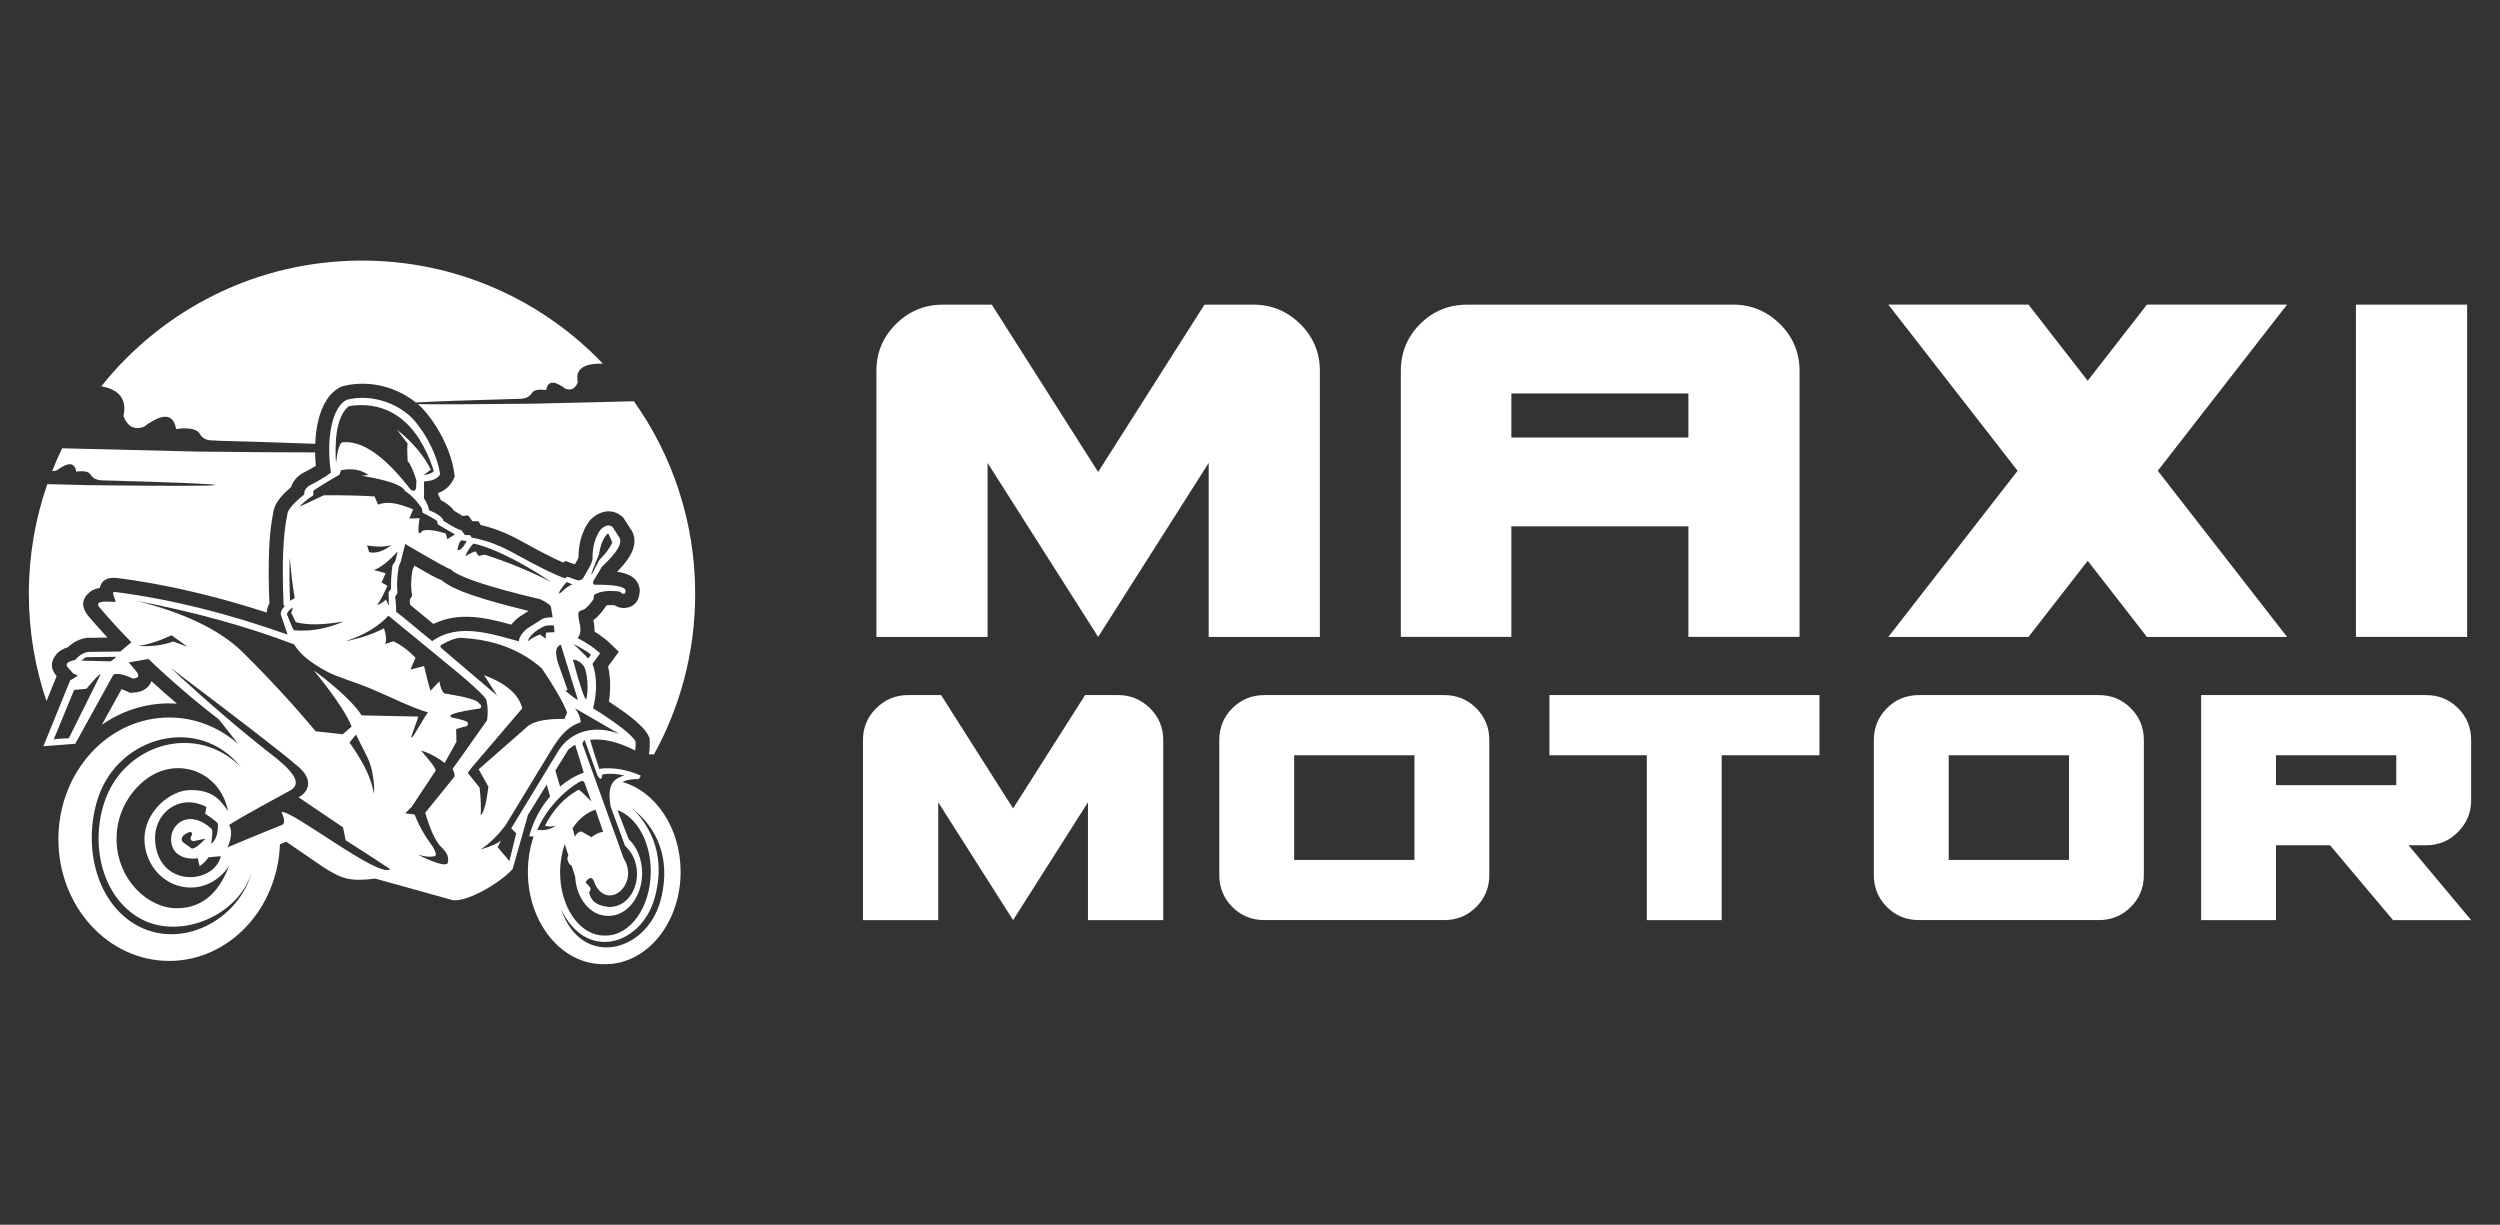
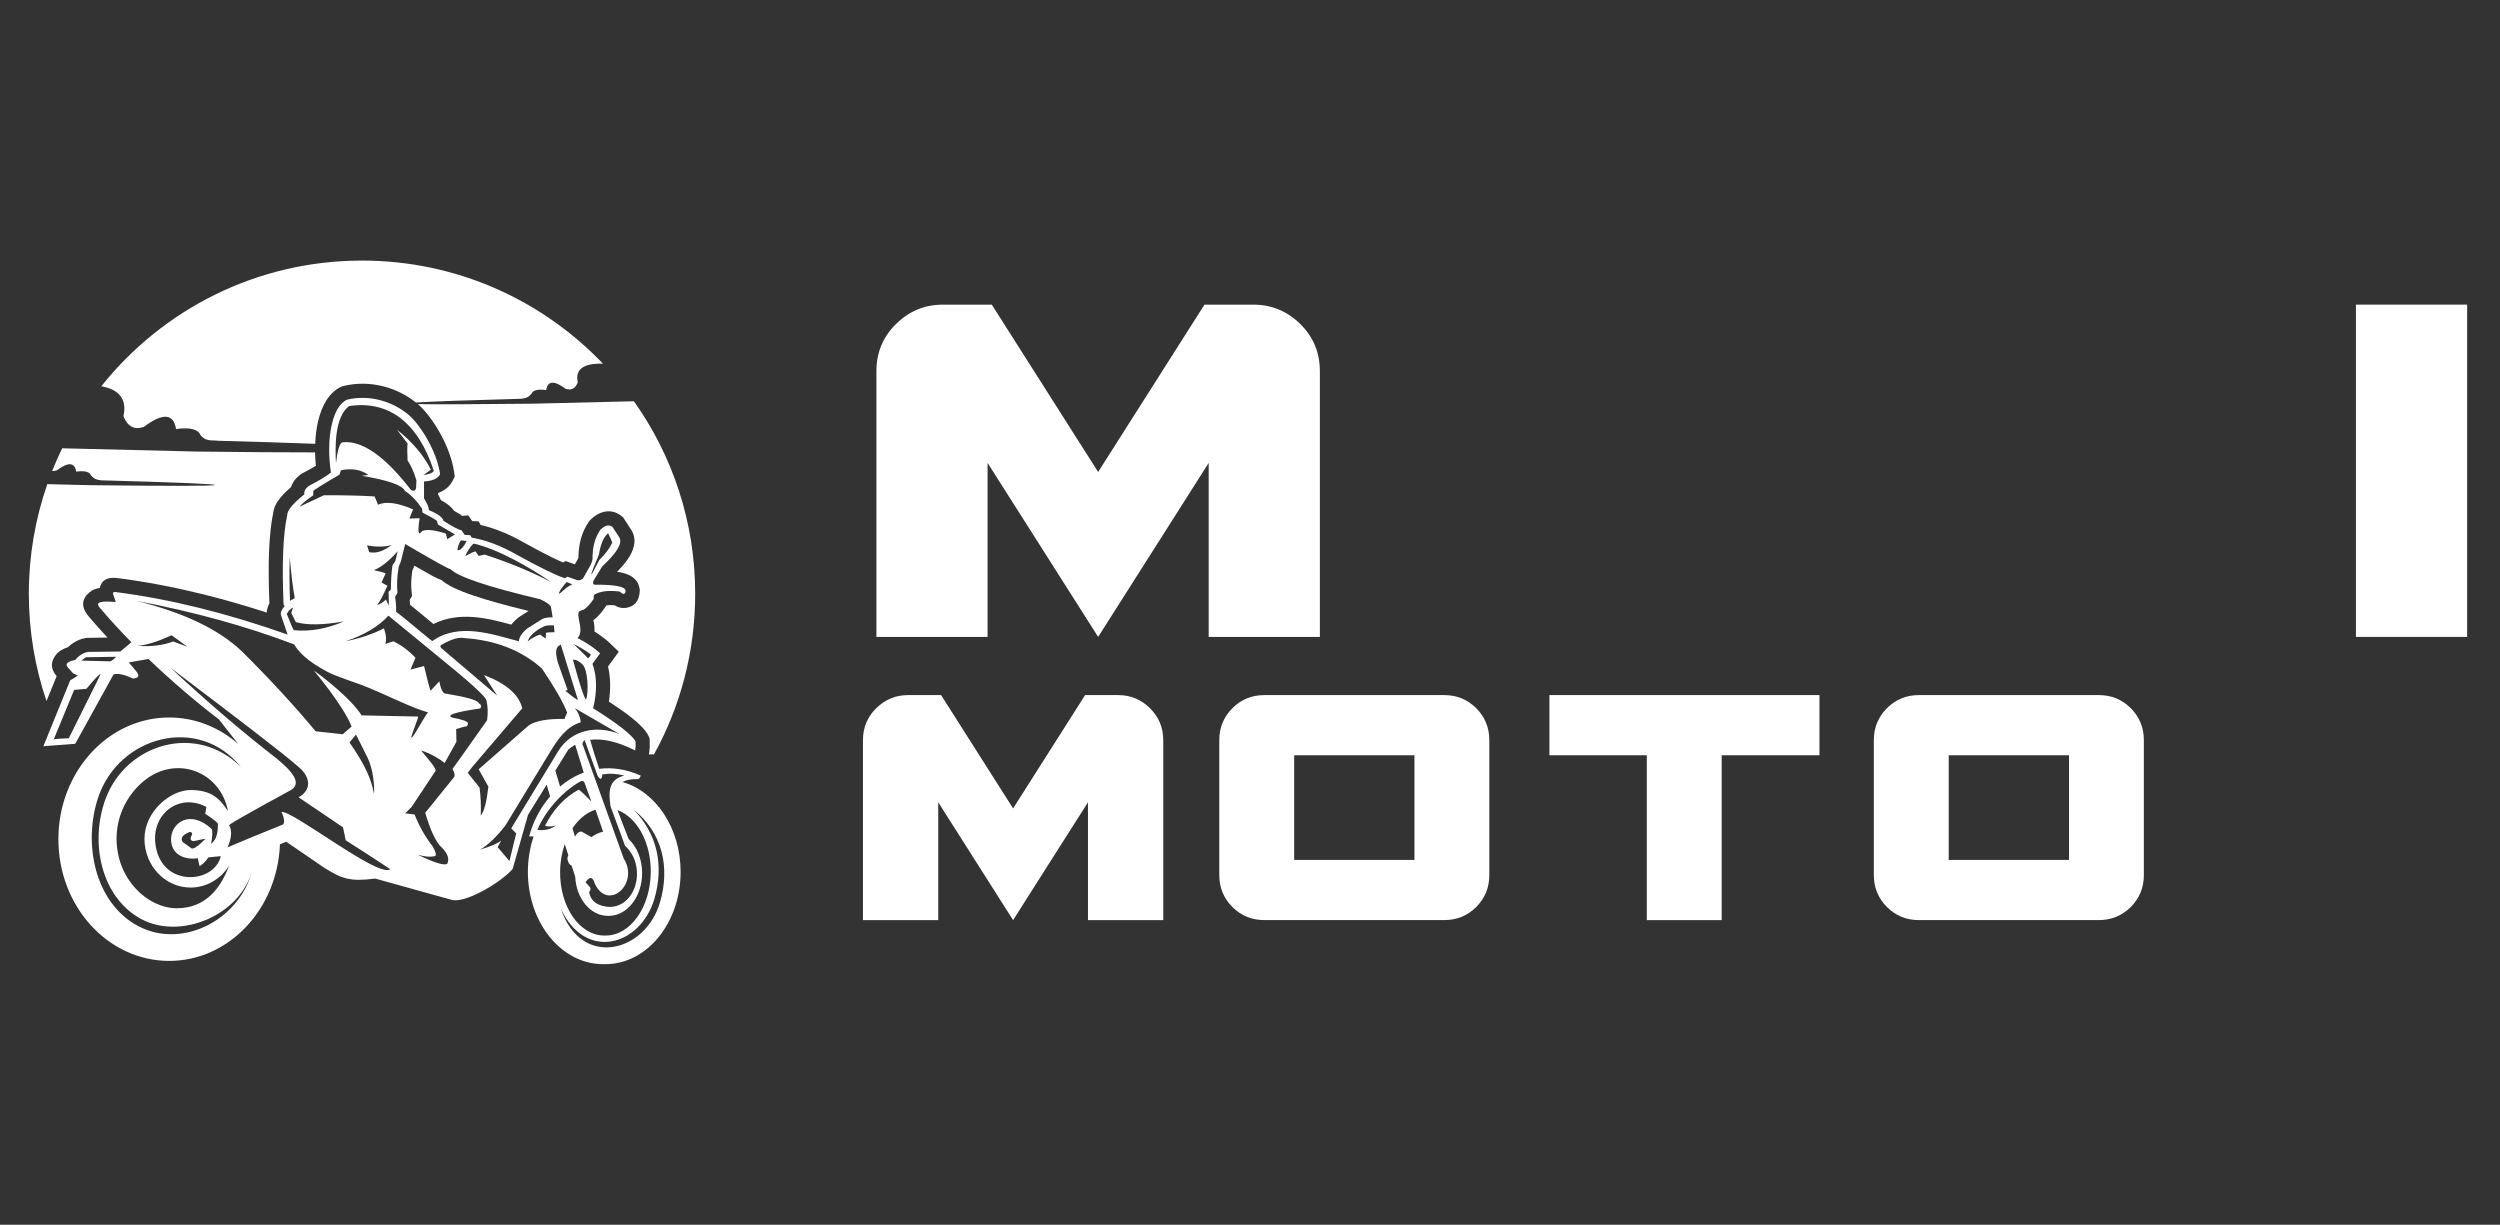
<svg xmlns="http://www.w3.org/2000/svg" version="1.1" id="Calque_1" x="0px" y="0px" width="198px" height="97px" viewBox="0 0 198 97" enable-background="new 0 0 198 97" xml:space="preserve">
  <rect x="0" y="0" width="198" height="97" fill="#333333" stroke="none" />
  <g>
    <g>
      <path fill="none" d="M47.863,74.096c0.019,0,0.038,0,0.057-0.001c0.019,0.001,0.038,0.001,0.058,0.001    c1.951,0,3.548-2.258,3.564-5.043c0.016-2.357-1.106-4.337-2.636-4.89c0.331,0.876,0.641,1.685,0.889,2.3    c0.65,0.609,1.069,1.598,1.062,2.719c-0.013,1.853-1.192,3.354-2.635,3.354c-0.015,0-0.028-0.001-0.042-0.001    s-0.028,0.001-0.042,0.001c-1.378,0-2.495-1.367-2.583-3.104c-0.077-0.244-0.169-0.531-0.275-0.859    c-0.16-0.079-0.264-0.222-0.312-0.431c-0.047-0.12-0.031-0.254,0.045-0.4c-0.089-0.277-0.184-0.574-0.283-0.89    c-0.231,0.665-0.363,1.413-0.368,2.202C44.344,71.838,45.911,74.096,47.863,74.096z" />
      <path fill="none" d="M11.394,61.852c-1.233,1.011-2.163,2.647-2.163,4.566c0,3.226,2.464,5.515,4.777,5.515    c2.313,0,3.5-1.648,4.136-3.373c-0.654,1.045-1.775,1.734-3.05,1.734c-2.018,0-3.653-1.729-3.653-3.86    c0-2.133,2.021-3.863,3.653-3.863c1.634,0,2.302,0.661,2.961,1.67C17.474,61.126,13.98,59.734,11.394,61.852z" />
      <path fill="none" d="M47.767,65.869l-0.603-1.742c-0.708,0.222-1.339,0.746-1.822,1.472l0.197,0.663    c0.14-0.272,0.311-0.408,0.514-0.404l0.79,0.442C47.122,66.087,47.434,65.938,47.767,65.869z" />
      <path fill="none" d="M45.009,59.371l-1.025,1.661l0.374,1.261c0.561-0.474,1.19-0.854,1.876-1.104    c-0.235-0.763-0.482-1.564-0.681-2.206C45.362,59.091,45.181,59.22,45.009,59.371z" />
-       <path fill="none" d="M42.782,47.458c-4.155-0.982-6.528-1.78-7.118-2.394c-0.036,0.059-1.228-0.601-3.574-1.979    c-0.233,0.936-0.351,1.404-0.351,1.404c-0.106,0.256-0.159,0.383-0.159,0.383c-0.135,0.806-0.167,1.498-0.097,2.074    c-0.127,0.213-0.191,0.32-0.191,0.32c0.106,0.659,0.08,1.181,0.08,1.181c0.837,0.638,1.72,1.419,2.856,2.33    c2.108-1.495,4.721-0.552,6.867,0.013c0.011-0.36,0.367-0.798,0.696-1.034c0,0,0.319-0.203,0.958-0.606    c0.238-0.189,0.578-0.274,1.021-0.256c0,0-0.041-0.256-0.127-0.766C43.64,47.947,43.352,47.724,42.782,47.458z M41.198,48.812    l-0.053,0.035c-0.228,0.163-0.461,0.383-0.651,0.625c-1.946-0.532-4.127-1.064-6.168-0.049c-0.26-0.214-0.518-0.429-0.766-0.635    c-0.386-0.322-0.747-0.622-1.081-0.89c-0.007-0.118-0.016-0.25-0.03-0.389l0.19-0.317l-0.045-0.374    c-0.029-0.238-0.036-0.495-0.024-0.771c0.013-0.262,0.042-0.549,0.09-0.861l0.111-0.265l0.032-0.079l0.011-0.041    c0.551,0.317,1.014,0.581,1.391,0.79c0.278,0.153,0.535,0.273,0.769,0.359c0.459,0.402,1.311,0.814,2.559,1.233    c1.099,0.37,2.543,0.772,4.333,1.207L41.198,48.812z" />
      <path fill="#FFFFFF" d="M33.089,32.005l0.072,0.062c0.544,0.475,1.26,1.402,1.829,2.489c0.456,0.872,0.834,1.864,0.976,2.837    l0.052,0.348l-0.16,0.317c-0.207,0.408-0.535,0.713-0.987,0.917h-0.005c-0.053,0.023-0.106,0.045-0.162,0.066v0.129    c0.076,0.139,0.141,0.27,0.192,0.395l0.017,0.042c0.482,0.252,0.834,0.536,1.055,0.851c0.26,0.159,0.468,0.278,0.624,0.358    c0.009,0.005,0.004,0.01-0.008,0.015c-0.051,0.022-0.239,0.047-0.128,0.038l0.113-0.009l0.515-0.041l0.32,0.453l0.5,0.02    l0.167,0.288c0.466,0.107,0.938,0.251,1.416,0.432c0.644,0.244,1.298,0.555,1.964,0.934l0,0c0.889,0.493,1.638,0.89,2.247,1.188    c0.345,0.168,0.647,0.308,0.908,0.418l0.178-0.12l0.525,0.186l0.219,0.077l0.246-0.435c0.015-0.033,0.026-0.062,0.033-0.084    l0.008-0.028c0.003-0.514,0.062-0.992,0.18-1.431c0.136-0.511,0.35-0.976,0.641-1.396l0.064-0.092l0.076-0.075    c0.333-0.324,0.679-0.528,1.039-0.612c0.502-0.117,0.962-0.016,1.379,0.307l0.15,0.115l0.104,0.161l0.559,0.861l0.047,0.072    l0.015,0.029c0.303,0.594,0.23,1.257-0.214,1.992c-0.221,0.365-0.549,0.766-0.983,1.204c0.082,0.012,0.158,0.024,0.231,0.038    c0.925,0.174,1.441,0.602,1.55,1.281l0.02,0.128l-0.007,0.117c-0.046,0.748-0.399,1.178-1.058,1.292    c-0.319,0.055-0.634-0.013-0.941-0.204c-0.238-0.02-0.447-0.016-0.626,0.006h-0.001l-0.101,0.142l-0.041,0.056    c-0.232,0.325-0.442,0.619-0.883,0.968l-0.021,0.016l0.034,0.167l0.009,0.031c0.043,0.244,0.059,0.476,0.046,0.695    c0.108,0.067,0.212,0.135,0.313,0.204c0.356,0.241,0.66,0.482,0.909,0.722l0.703,0.676l-0.576,0.79l-0.277,0.379    c0.108,0.454,0.161,0.928,0.168,1.409c0.007,0.461-0.028,0.925-0.098,1.372c0.691,0.449,1.281,0.865,1.75,1.233    c0.713,0.56,1.187,1.06,1.376,1.463l0.095,0.203l0.01,0.222c0.008,0.169,0.008,0.33,0.001,0.479    c-0.007,0.18-0.023,0.335-0.046,0.463l-0.022,0.119h0.406c2.08-3.772,3.264-8.107,3.264-12.72c0-5.683-1.796-10.945-4.853-15.251    l-7.965,0.192C37.496,32.024,34.451,32.033,33.089,32.005z" />
      <path fill="#FFFFFF" d="M4.486,53.549c-0.5-0.58-0.503-1.161-0.01-1.742l-0.003-0.002c0.201-0.238,0.502-0.417,0.9-0.541    c0.151-0.146,0.311-0.271,0.476-0.373c0.293-0.184,0.607-0.304,0.941-0.362l0.068-0.012l0.106-0.002l1.549-0.019    c-0.09-0.097-0.18-0.195-0.27-0.294c-0.462-0.505-0.871-0.969-1.222-1.385c-0.659-0.786-0.52-1.414,0.082-1.919    c0.223-0.186,0.502-0.283,0.791-0.331c0.156-0.605,0.572-0.891,1.428-0.781c2.192,0.281,4.438,0.706,6.734,1.274    c1.658,0.411,3.346,0.896,5.063,1.454c0.009-0.154,0.044-0.311,0.101-0.47c0.031-0.086,0.069-0.173,0.116-0.258    c-0.132-3.189-0.031-5.578,0.302-7.167c0.042-0.396,0.236-0.803,0.581-1.22c0.211-0.257,0.49-0.534,0.835-0.831    c0.039-0.125,0.095-0.247,0.165-0.367c0.161-0.272,0.394-0.505,0.698-0.698l0.025-0.017l0.062-0.031    c0.335-0.172,0.639-0.341,0.911-0.505l0.1-0.061c-0.034-0.358-0.054-0.713-0.06-1.06c-2.476,0-5.58-0.02-9.314-0.065l-10.717-0.26    c-0.285,0.588-0.551,1.188-0.793,1.799c0.113,0.012,0.238-0.005,0.374-0.054c0.903-0.674,1.414-0.641,1.532,0.103    c0.669-0.091,1.061,0.011,1.175,0.307C7.489,37.958,7.66,38,8.03,38.042c12.279,0.329,12.058,0.541-0.969,0.383l-3.314-0.08    c-0.946,2.719-1.463,5.64-1.463,8.682c0,2.974,0.492,5.831,1.398,8.498L4.486,53.549z" />
      <path fill="#FFFFFF" d="M9.777,32.959c0.327,0.83,0.865,1.112,1.615,0.85c1.504-1.125,2.354-1.068,2.551,0.17    c1.113-0.151,1.765,0.019,1.955,0.51c0.458,0.498,0.793,0.351,1.411,0.42c3.004,0.081,5.555,0.162,7.656,0.24    c0.024-0.612,0.096-1.192,0.212-1.713c0.298-1.353,0.923-2.387,1.851-2.805l0.081-0.038l0.12-0.028    c1.034-0.248,2.113-0.225,3.13,0.033c0.927,0.235,1.813,0.671,2.577,1.28c1.195-0.077,3.976-0.178,8.332-0.295    c0.371-0.041,0.542-0.083,0.816-0.383c0.115-0.296,0.506-0.397,1.175-0.306c0.118-0.744,0.629-0.777,1.532-0.102    c0.45,0.157,0.773-0.013,0.971-0.511c-0.225-1.03,0.439-1.521,1.991-1.477c-4.805-5.031-11.578-8.165-19.084-8.165    c-8.358,0-15.81,3.888-20.644,9.953C9.479,30.857,10.063,31.644,9.777,32.959z" />
-       <path fill="#FFFFFF" d="M14.013,55.727l-0.223-0.189c-0.604-0.519-1.206-1.053-1.796-1.594c-0.016,0.043-0.034,0.086-0.055,0.128    l-0.003,0c-0.097,0.197-0.235,0.359-0.415,0.488c-0.247,0.175-0.56,0.273-0.938,0.295l-0.282,0.016l-0.256-0.121    c-0.156-0.073-0.294-0.132-0.416-0.175l-1.563,2.829c1.54-1.074,3.37-1.697,5.336-1.697    C13.607,55.706,13.811,55.713,14.013,55.727z" />
      <path fill="#FFFFFF" d="M34.974,45.948c-0.233-0.086-0.49-0.206-0.769-0.359c-0.377-0.208-0.84-0.472-1.391-0.79l-0.011,0.041    l-0.032,0.079l-0.111,0.265c-0.048,0.313-0.077,0.6-0.09,0.861c-0.012,0.276-0.005,0.533,0.024,0.771l0.045,0.374l-0.19,0.317    c0.015,0.139,0.023,0.271,0.03,0.389c0.334,0.268,0.695,0.568,1.081,0.89c0.248,0.206,0.506,0.42,0.766,0.635    c2.041-1.015,4.222-0.482,6.168,0.049c0.19-0.241,0.424-0.461,0.651-0.625l0.053-0.035l0.667-0.423    c-1.79-0.435-3.234-0.837-4.333-1.207C36.284,46.762,35.433,46.351,34.974,45.948z" />
      <path fill="#FFFFFF" d="M49.296,61.935c0.297-0.161,0.708-0.239,1.234-0.234c0.063,0.019,0.137-0.072,0.223-0.271    c-1.16-0.519-2.272-0.668-3.297-0.54c-0.305-0.903-0.558-1.726-0.719-2.295c1.005-0.13,2.194,0.15,3.569,0.84    c0.034-0.191,0.045-0.425,0.031-0.702c-0.226-0.484-1.44-1.44-3.363-2.638c0.292-1.142,0.345-2.472-0.051-3.522    c0.404-0.553,0.606-0.83,0.606-0.83c-0.419-0.402-1.015-0.806-1.788-1.213c0.21-0.213,0.275-0.554,0.192-1.021    c-0.142-0.687-0.2-1.008-0.017-1.109c0.108-0.073,0.296-0.089,0.4-0.172c0.336-0.266,0.505-0.517,0.709-0.801    c-0.021-0.128,0.023-0.312,0.023-0.312c0.453-0.291,1.132-0.379,2.035-0.263c0.288,0.267,0.442,0.241,0.463-0.08    c-0.052-0.322-0.871-0.477-2.458-0.462c-0.136-0.042-0.156-0.16-0.063-0.351c0.447-0.734,0.67-1.101,0.67-1.101    c1.146-1.058,1.604-1.813,1.373-2.266c-0.372-0.575-0.56-0.862-0.56-0.862c-0.271-0.209-0.59-0.134-0.956,0.224    c-0.433,0.624-0.641,1.4-0.623,2.33c-0.035,0.162-0.083,0.311-0.145,0.447c-0.414,0.734-0.621,1.101-0.621,1.101    c-0.142,0.101-0.28,0.144-0.415,0.128c-0.543-0.192-0.814-0.288-0.814-0.288c-0.127,0.085-0.191,0.128-0.191,0.128    c-0.769-0.258-2.05-0.886-3.846-1.883c-1.229-0.699-2.409-1.146-3.543-1.34c-0.074-0.128-0.111-0.192-0.111-0.192    c-0.287-0.01-0.431-0.016-0.431-0.016c-0.182-0.255-0.271-0.383-0.271-0.383c-0.146,0.011-0.618-0.233-1.421-0.734    c-0.058-0.275-0.44-0.559-1.148-0.846c-0.017-0.236-0.146-0.548-0.39-0.933c0,0,0-0.447,0-1.341    c0.677-0.04,1.103-0.232,1.275-0.574c-0.279-1.903-1.611-3.931-2.434-4.649c-1.341-1.17-3.229-1.665-4.938-1.255    c-1.188,0.535-1.677,3.098-1.276,5.776c-0.39,0.301-0.953,0.641-1.692,1.022c-0.308,0.195-0.447,0.429-0.414,0.702    c-0.91,0.728-1.362,1.276-1.357,1.643c-0.329,1.524-0.425,3.885-0.288,7.086c0.054,0.084,0.081,0.127,0.081,0.127    c-0.267,0.302-0.357,0.552-0.271,0.75c0.103,0.319,0.272,0.82,0.509,1.5c-4.784-1.695-9.315-2.816-13.594-3.365    c-0.452-0.058-0.127,0.3-0.018,0.78c-0.381-0.001-1.809-0.196-1.286,0.427c0.753,0.897,1.608,1.83,2.528,2.763L9.532,51.6    c-1.702,0.021-2.554,0.031-2.554,0.031c-0.377,0.065-0.718,0.278-1.021,0.638c-0.661,0.129-0.842,0.342-0.542,0.639    c0.255,0.287,0.383,0.431,0.383,0.431c0.245,0.106,0.367,0.159,0.367,0.159c-0.229,0.168-0.431,0.296-0.606,0.383    C4.144,57.361,3.437,59.1,3.437,59.1c1.681-0.127,2.521-0.191,2.521-0.191c2.022-3.66,3.032-5.489,3.032-5.489    c0.331-0.114,0.843-0.009,1.532,0.319c0.438-0.026,0.543-0.195,0.319-0.511c-0.425-0.51-0.639-0.766-0.639-0.766l1.556-0.271    c1.787,1.709,3.729,3.372,5.579,4.786l1.534,1.95c-1.499-1.314-3.4-2.101-5.469-2.101c-4.848,0-8.777,4.315-8.777,9.639    c0,5.323,3.93,9.639,8.777,9.639c4.724,0,8.576-4.099,8.769-9.234l0.499-0.205l3.007,2.061c1.399,0.861,1.986,1.116,4.046,0.859    l5.966,1.66c1.046,0.408,4.031-1.373,4.916-2.427c0.808-2.851,1.212-4.277,1.212-4.277l1.479-2.396    c0.093,0.319,0.184,0.629,0.273,0.932c-0.778,0.901-1.353,2-1.657,3.158l0.351,0.016c-0.293,0.864-0.455,1.811-0.455,2.804    c0,4.035,2.665,7.307,5.953,7.307c0.032,0,0.063-0.001,0.096-0.003c0.031,0.002,0.063,0.003,0.096,0.003    c3.287,0,5.952-3.271,5.952-7.307C53.904,65.586,51.938,62.683,49.296,61.935z M47.439,43.912c0.123-0.808,0.363-1.369,0.723-1.68    c0.283,0.573,0.385,0.837,0.304,0.793c-0.194,0.417-0.528,0.861-1.004,1.33C46.626,46.015,46.618,45.868,47.439,43.912z     M5.45,58.468c-0.672,0.026-1.069,0.058-1.194,0.094c-0.007,0.015-0.013,0.03-0.019,0.046c-0.038-0.017-0.031-0.032,0.019-0.046    c1.075-2.613,1.614-3.919,1.614-3.919c0.652-0.063,0.979-0.094,0.979-0.094c0.687-0.828,1.06-1.209,1.119-1.143    C6.289,56.781,5.45,58.468,5.45,58.468z M9.205,52.018c-0.191,0.195-0.347,0.314-0.466,0.361c0,0-0.767-0.02-2.298-0.058    c0,0,0.12-0.09,0.361-0.269C8.301,52.032,9.102,52.02,9.205,52.018L9.205,52.018C9.222,52.018,9.221,52.018,9.205,52.018z     M47.326,61.427c0.22,0.373,0.344,0.341,0.374-0.093c0.578-0.094,1.162-0.063,1.749,0.093c-1.297,0.311-1.25,1.342-1.096,2.426    c0.745,2.006,1.143,3.125,1.143,3.125c1.764,1.598,0.926,4.85-1.236,4.853c-0.879-0.073-1.43-0.369-1.609-1.166    c0.119-0.132,0.149-0.256,0.093-0.373c-0.249-0.279-0.373-0.42-0.373-0.42c0.344-0.482,0.592-0.435,0.746,0.141    c1.086,2.202,3.532-0.057,2.286-2.008c0,0-1.072-2.978-3.219-8.934c-0.093-0.133-0.055-0.289,0.116-0.467    C46.984,60.486,47.326,61.427,47.326,61.427z M46.053,65.858c-0.203-0.004-0.374,0.132-0.514,0.404L45.342,65.6    c0.483-0.726,1.114-1.25,1.822-1.472l0.603,1.742c-0.333,0.068-0.645,0.218-0.924,0.432L46.053,65.858z M46.233,61.189    c-0.686,0.251-1.315,0.631-1.876,1.104l-0.374-1.261l1.025-1.661c0.172-0.151,0.354-0.28,0.544-0.388    C45.751,59.625,45.998,60.426,46.233,61.189z M46.799,51.833c-0.094,0.249-0.234,0.303-0.234,0.303    c-0.324-0.361-0.737-0.723-1.143-1.131C46.281,51.42,46.799,51.833,46.799,51.833z M46.145,52.638    c0.426,0.439,0.48,2.174,0.28,2.764c-0.137-0.038-0.486-1.088-1.05-3.149C45.621,52.233,45.877,52.362,46.145,52.638z     M44.302,46.875c0.128-0.237,0.321-0.497,0.582-0.781c0.292,0.124,0.438,0.186,0.438,0.186c-0.291,0.139-0.533,0.306-0.729,0.502    C44.308,47.054,44.21,47.086,44.302,46.875z M44.419,51.063c0.746,2.441,1.353,4.362,1.353,4.362    c-0.095-0.001-0.429-0.243-1.002-0.724c0,0,0.062-0.015,0.186-0.046c0,0-0.256-0.724-0.77-2.17    C43.963,51.687,43.979,51.213,44.419,51.063z M43.917,50.071c-0.375,0.002-0.6,0.019-0.676,0.046    c-0.017,0.311-0.023,0.467-0.023,0.467c-0.296-0.219-0.444-0.327-0.444-0.327c-0.311,0.094-0.638,0.274-0.979,0.537    c0.103-0.38,0.569-0.863,1.354-1.213c0.169-0.052,0.41-0.067,0.724-0.046C43.901,49.893,43.917,50.071,43.917,50.071z     M42.75,49.15c-0.639,0.404-0.958,0.606-0.958,0.606c-0.329,0.235-0.686,0.673-0.696,1.034c-2.146-0.564-4.759-1.508-6.867-0.013    c-1.137-0.91-2.02-1.691-2.856-2.33c0,0,0.026-0.522-0.08-1.181c0,0,0.064-0.106,0.191-0.32c-0.07-0.576-0.038-1.268,0.097-2.074    c0,0,0.053-0.127,0.159-0.383c0,0,0.117-0.468,0.351-1.404c2.347,1.377,3.538,2.038,3.574,1.979    c0.59,0.614,2.963,1.412,7.118,2.394c0.569,0.266,0.857,0.489,0.861,0.67c0.086,0.51,0.127,0.766,0.127,0.766    C43.328,48.876,42.988,48.961,42.75,49.15z M30.963,46.672c-0.125,0.14-0.186,0.209-0.186,0.209    c0.015,0.731,0.023,1.096,0.023,1.096c-0.156-0.326-0.233-0.49-0.233-0.49c-0.278,0.25-0.512,0.39-0.701,0.421    c0.203-0.23,0.476-0.736,0.817-1.517c0,0-0.155-0.085-0.467-0.257c0,0,0.108-0.241,0.327-0.723c0,0-0.117-0.039-0.351-0.117    c0,0-0.193-0.046-0.583-0.14c0.553-0.205,1.183-0.703,1.89-1.493c-0.125,0.513-0.187,0.77-0.187,0.77    c-0.156,0.234-0.233,0.351-0.233,0.351C30.995,45.418,30.956,46.048,30.963,46.672z M29.237,43.732c0,0-0.055-0.179-0.164-0.537    c0.733,0.134,1.38,0.126,1.937-0.023C30.361,43.664,29.771,43.851,29.237,43.732z M37.513,43.05    c1.898,0.422,4.512,1.924,6.147,3.056c-1.602-0.836-3.36-1.563-5.272-2.182c0,0-0.159,0.036-0.479,0.106    c0,0-0.081-0.121-0.244-0.362c0,0-0.351,0.085-0.805,0.385C36.905,43.816,37.295,43.202,37.513,43.05z M36.568,42.792    c0.17,0.043,0.302,0.058,0.396,0.047c-0.274,0.545-0.523,0.786-0.745,0.723C36.32,43.064,36.437,42.807,36.568,42.792z     M27.638,32.163c3.128-0.472,5.47,1.278,6.719,5.132c-0.096,0.164-0.368,0.273-0.816,0.327c0,0,0.193-0.141,0.583-0.42    c-0.551-1.124-1.445-2.182-2.684-3.173c0,0,0.28,0.366,0.841,1.097c-0.033,0.249-0.033,0.699,0,1.353    c0.244,0.322,0.478,0.843,0.699,1.563c0,0-0.007,0.195-0.022,0.584c-0.052,0.258-0.191,0.312-0.421,0.163    c-2.076-2.688-3.889-3.939-5.436-3.756c-0.216,0.112-0.379,0.665-0.49,1.656C26.533,35.389,26.504,33.041,27.638,32.163z     M24.811,39.224c0,0,0-0.109,0-0.327c0.023-0.076,0.716-0.512,2.076-1.306c0,0,0.039-0.117,0.117-0.35    c0.87-0.172,1.594-0.047,2.169,0.374c-0.342,0.047-0.513,0.069-0.513,0.069c2.074,0.346,3.21,0.742,3.405,1.19    c0.514,0.343,0.965,0.81,1.354,1.399c0.03,0.218,0.046,0.327,0.046,0.327c0.585,0.296,0.967,0.514,1.145,0.654    c0.046,0.187,0.069,0.28,0.069,0.28c0.902,0.528,1.354,0.793,1.354,0.793c-0.404,0.248-0.607,0.373-0.607,0.373    c-0.077-0.295-0.116-0.443-0.116-0.443c-0.933-0.294-1.563-0.357-1.89-0.187c-0.292,0.411-0.354,0.069-0.187-1.027    c0,0-0.272,0.008-0.816,0.024c0,0,0.101-0.241,0.303-0.723c-1.218-0.529-2.143-0.653-2.776-0.374c0,0-0.093-0.218-0.279-0.653    c-1.089-0.068-2.426-0.099-4.013-0.093c0,0-0.646,0.303-1.937,0.909C23.897,39.91,24.263,39.606,24.811,39.224z M22.95,44.129    c0.113,1.357,0.246,2.438,0.396,3.243c0,0-0.125,0.071-0.374,0.21C22.919,46.353,22.911,45.203,22.95,44.129z M22.717,48.631    c0.093-0.225,0.255-0.396,0.489-0.513c-0.093,0.28-0.14,0.419-0.14,0.419c0.241,0.49,0.361,0.734,0.361,0.734    c0.893,0.253,2.163,0.234,3.814-0.058c-1.355,0.591-2.678,0.824-3.966,0.7C23.205,49.83,23.019,49.402,22.717,48.631z     M23.296,51.037c0.367,0.61,1.03,1.32,2.644,2.175c0.75,0.398,2.186,0.812,3.338,1.291c1.663,0.693,3.239,1.516,4.633,1.922    c-0.151,0.045-1.13,1.942-1.313,2.001c-0.158,0.05,0.64-1.735,0.497-1.674c0,0-1.469-0.032-4.455-0.094    c-0.84-1.353-3.266-3.204-3.779-3.545c0,0,2.363,2.799,2.986,4.432c0,0-0.233,0.202-0.7,0.607c0,0-0.716-0.078-2.146-0.233    c-1.724-2.068-3.675-4.183-5.856-6.345c-1.826-1.734-4.61-3.064-8.352-3.989C15.385,48.459,19.553,49.61,23.296,51.037z     M29.618,62.865c-0.215-1.169-0.696-2.288-1.937-4.06c0,0,0.172-0.209,0.514-0.629c0.419,0.839,0.727,1.452,0.919,1.838    C29.553,60.89,29.683,62.33,29.618,62.865z M10.885,51.154c0.676-0.049,1.577-0.329,2.706-0.84c0.84,0.606,1.26,0.91,1.26,0.91    c-0.762-0.279-1.143-0.419-1.143-0.419C12.93,51.109,11.988,51.227,10.885,51.154z M10.681,73.198    c-3.188-1.906-4.102-6.412-2.912-10.015c1.614-4.886,7.959-6.613,11.308-2.433c-3.473-3.512-9.077-1.889-10.714,2.519    c-1.277,3.445-0.36,7.811,2.828,9.522c3.093,1.659,7.803-0.259,8.799-3.875C18.945,72.963,14.216,75.313,10.681,73.198z     M17.258,65.312c0.011,0.735-0.168,1.24-0.536,1.516c0.109-0.641,0.125-1.028,0.046-1.166c-1.727-1.614-3.229-0.472-3.22,0.817    c0.011,1.246,1.12,1.643,2.124,1.492c0,0,0.046,0.318,0.14,0.629c0.241-0.146,0.475-0.379,0.7-0.699c0,0,0.264-0.029,0.979-0.094    c-0.53,2.246-4.858,2.525-5.197-1.095c-0.213-2.284,1.909-3.935,4.054-2.801c-0.062,0.358-0.094,0.537-0.094,0.537    C17.001,64.938,17.336,65.227,17.258,65.312z M15.333,66.617c0.638-0.133,0.956-0.198,0.956-0.198    c-0.611,0.62-0.993,0.874-1.143,0.758c0,0-0.226-0.163-0.677-0.489c-0.209-0.304-0.019-0.572,0.571-0.805    c0.194,0.037,0.226,0.16,0.094,0.372C15.051,66.472,15.116,66.592,15.333,66.617z M15.094,62.571    c-1.632,0-3.653,1.729-3.653,3.863c0,2.131,1.636,3.86,3.653,3.86c1.274,0,2.396-0.689,3.05-1.734    c-0.636,1.725-1.823,3.373-4.136,3.373c-2.313,0-4.777-2.289-4.777-5.515c0-1.919,0.93-3.555,2.163-4.566    c2.587-2.118,6.08-0.726,6.661,2.389C17.396,63.231,16.728,62.571,15.094,62.571z M22.293,64.312c0,0,0.433,0.862,0.052,1.019    c-0.729,0.299-1.843,0.728-4.32,1.779c0.318-0.744,0.364-1.318,0.14-1.726c-0.352,0.085,1.267-0.848,4.853-2.799    c0.761-0.449,0.474-1.187-1.003-2.426c-3.01-2.331-5.802-4.757-8.516-7.278c5.411,4.1,8.78,6.663,10.2,7.905    c0.934,0.816,0.961,1.803-0.052,2.359c2.426,1.649,3.521,2.38,3.521,2.38c0.156,0.747,0.211,1.026,0.211,1.026    c2.122,1.346,3.522,2.286,3.522,2.286C30.038,69.602,23.132,64.134,22.293,64.312z M35.963,61.548    c-1.664,2.068-2.286,2.823-2.286,2.823c0.422,1.426,0.857,2.344,1.307,2.752c0.473,0.46,0.621,0.889,0.442,1.282    c-0.233,0.172-1.018-0.069-2.355-0.723c0.541,0.173,1.007,0.212,1.399,0.116c0.104-0.096,0.035-0.352-0.21-0.77    c-0.604-0.791-1.079-1.63-1.423-2.519c0,0-0.249-0.031-0.746-0.093c0,0,0.171-0.171,0.513-0.514c0,0,0.63-0.948,1.89-2.846    c0.095-0.167-0.555-0.917-1.143-1.61c0.76,0.206,1.569,0.735,1.866,0.98c0,0,0.311-0.56,0.933-1.68c0,0-0.008-0.334-0.023-1.003    c0,0,0.21-0.062,0.63-0.187c0.211,0.008,0.311-0.093,0.303-0.303c-0.063-0.134-0.475-0.274-1.235-0.419    c-0.526-0.193,0.205-0.433,2.192-0.724c0.151-0.134,0.121-0.274-0.094-0.42c-0.101-0.235-0.956-0.483-2.565-0.747    c-0.25,0.03-0.437-0.297-0.561-0.98c0,0-0.233,0.249-0.699,0.747c-0.106-0.307-0.277-0.961-0.513-1.96c0,0-0.358,0.093-1.073,0.28    c0,0,0.131-0.311,0.396-0.933c-0.535-0.567-1.118-1.002-1.749-1.307c0,0-0.218,0.07-0.653,0.21    c0.118-0.282,0.087-0.694-0.094-1.237c-0.893,0.461-1.911,0.803-3.056,1.026c1.49-0.492,2.626-1.169,3.406-2.03    c2.426,1.991,3.639,2.986,3.639,2.986c2.794,2.255,4.171,3.507,4.13,3.756c0.11,0.465,0.126,0.979,0.047,1.54    c-1.742,2.489-2.741,3.861-2.741,3.861C36.114,61.384,35.963,61.548,35.963,61.548z M37.047,61.21c0,0,0.124-0.163,0.373-0.49    c0,0,1.314-1.54,3.942-4.62c-0.261-1.09-1.271-1.969-3.032-2.636c0,0,0.35,0.544,1.05,1.633c0,0-1.481-1.26-4.443-3.779    c-0.087-0.109-0.079-0.191,0.023-0.245c0.769-0.45,1.375-0.629,1.819-0.536c2.473,0.167,4.519,0.967,6.135,2.403    c1.01,1.49,1.678,2.657,2.007,3.499c-0.152,0.307-0.218,0.473-0.198,0.501c0.008,0,0.016,0,0.022,0    c-0.011,0.006-0.019,0.005-0.022,0c-1.356-0.023-2.306,0.148-2.847,0.513c-2.644,2.318-3.966,3.476-3.966,3.476    c0.514,0.918,0.77,1.377,0.77,1.377c-0.143,1.229-0.344,1.992-0.606,2.286c0.032-0.763,0.001-1.502-0.094-2.216    C37.979,62.376,37.669,61.988,37.047,61.21z M40.488,65.607c0.265,0.264,0.396,0.396,0.396,0.396    c-0.357,1.461-0.536,2.192-0.536,2.192c-0.623-0.731-0.933-1.097-0.933-1.097s0.092-0.18,0.279-0.535    c-0.238,0.222-0.79,0.463-1.656,0.723c0.665-0.404,1.334-1.049,2.007-1.937c0,0,1.173-1.93,3.52-5.79    c0.604-0.994,1.287-2.012,2.429-2.352c0,0-0.009-0.576-0.468-1.12c2.365,1.369,3.547,2.053,3.547,2.053    c-1.804-0.729-3.825-0.351-4.87,1.366C41.727,63.574,40.488,65.607,40.488,65.607z M42.556,65.72    c0.698-1.611,2.023-3.037,3.395-3.826c0.18-0.075,0.296-0.037,0.35,0.116c0.357,0.979,0.537,1.47,0.537,1.47    c-0.406-0.392-0.939-0.98-1.038-0.924c-1.133,0.637-2.004,1.588-2.637,2.849c0,0,0.361,0.129,0.853-0.022    C43.65,65.684,43.075,65.807,42.556,65.72z M44.729,66.851c0.1,0.315,0.194,0.612,0.283,0.89c-0.076,0.146-0.092,0.28-0.045,0.4    c0.048,0.209,0.151,0.352,0.312,0.431c0.106,0.328,0.198,0.615,0.275,0.859c0.088,1.737,1.205,3.104,2.583,3.104    c0.014,0,0.028-0.001,0.042-0.001s0.027,0.001,0.042,0.001c1.442,0,2.622-1.501,2.635-3.354c0.008-1.121-0.411-2.109-1.062-2.719    c-0.248-0.615-0.558-1.424-0.889-2.3c1.529,0.552,2.651,2.532,2.636,4.89c-0.017,2.785-1.613,5.043-3.564,5.043    c-0.02,0-0.039,0-0.058-0.001c-0.019,0.001-0.038,0.001-0.057,0.001c-1.952,0-3.52-2.258-3.502-5.043    C44.366,68.264,44.498,67.516,44.729,66.851z M52.282,71.431c-1.151,4.03-6.248,5.296-7.849,0.564    c1.958,4.185,6.34,2.908,7.412-0.865c0.717-2.528,0.271-5.021-1.673-7.021C52.481,65.97,53.069,68.677,52.282,71.431z" />
    </g>
    <g>
      <g>
        <path fill="#FFFFFF" d="M104.534,29.39v21.053h-8.806v-13.78l-8.755,13.78l-8.757-13.78v13.78h-8.804V29.39     c0-1.466,0.518-2.711,1.555-3.731c1.036-1.021,2.272-1.531,3.708-1.531h3.876l8.422,13.253l8.421-13.253h3.875     c1.437,0,2.673,0.511,3.709,1.531C104.014,26.679,104.534,27.923,104.534,29.39z" />
-         <path fill="#FFFFFF" d="M137.262,24.127c1.436,0,2.671,0.511,3.707,1.531s1.556,2.265,1.556,3.731v21.053h-8.804v-8.755H119.7     v8.755h-8.755V29.39c0-1.466,0.509-2.711,1.53-3.731c1.021-1.021,2.264-1.531,3.731-1.531H137.262z M133.721,34.654v-3.493H119.7     v3.493H133.721z" />
-         <path fill="#FFFFFF" d="M170.896,37.285l10.24,13.158h-11.101l-4.689-6.028l-4.688,6.028h-11.102l10.239-13.158l-10.239-13.158     h11.102l4.688,6.029l4.689-6.029h11.101L170.896,37.285z" />
        <path fill="#FFFFFF" d="M186.59,50.443V24.127h8.806v26.316H186.59z" />
      </g>
      <g>
        <path fill="#FFFFFF" d="M92.129,58.616v14.256h-5.962v-9.331l-5.93,9.331l-5.929-9.331v9.331h-5.962V58.616     c0-0.994,0.352-1.836,1.053-2.528c0.702-0.69,1.539-1.037,2.511-1.037h2.625l5.702,8.975l5.703-8.975h2.625     c0.972,0,1.808,0.347,2.511,1.037C91.776,56.78,92.129,57.623,92.129,58.616z" />
        <path fill="#FFFFFF" d="M114.389,55.051c0.993,0,1.836,0.347,2.527,1.037c0.691,0.692,1.037,1.534,1.037,2.528v10.692     c0,0.993-0.346,1.836-1.037,2.527c-0.691,0.689-1.534,1.036-2.527,1.036h-14.257c-0.992,0-1.837-0.347-2.527-1.036     c-0.69-0.691-1.037-1.534-1.037-2.527V58.616c0-0.994,0.347-1.836,1.037-2.528c0.69-0.69,1.535-1.037,2.527-1.037H114.389z      M112.024,68.109v-8.294h-9.526v8.294H112.024z" />
        <path fill="#FFFFFF" d="M144.101,55.051v4.764h-7.745v13.057h-5.929V59.815h-7.712v-4.764H144.101z" />
        <path fill="#FFFFFF" d="M166.229,55.051c0.994,0,1.836,0.347,2.528,1.037c0.69,0.692,1.036,1.534,1.036,2.528v10.692     c0,0.993-0.346,1.836-1.036,2.527c-0.692,0.689-1.534,1.036-2.528,1.036h-14.256c-0.994,0-1.837-0.347-2.528-1.036     c-0.69-0.691-1.037-1.534-1.037-2.527V58.616c0-0.994,0.347-1.836,1.037-2.528c0.691-0.69,1.534-1.037,2.528-1.037H166.229z      M163.865,68.109v-8.294h-9.526v8.294H163.865z" />
-         <path fill="#FFFFFF" d="M192.151,55.051c0.994,0,1.837,0.347,2.526,1.037c0.692,0.692,1.038,1.534,1.038,2.528v4.763     c0,0.972-0.346,1.809-1.038,2.511c-0.689,0.702-1.532,1.054-2.526,1.054h-1.395l4.959,5.929h-6.188l-4.99-5.929h-4.277v5.929     h-5.93V55.051H192.151z M189.785,62.18v-2.365h-9.525v2.365H189.785z" />
      </g>
    </g>
  </g>
</svg>